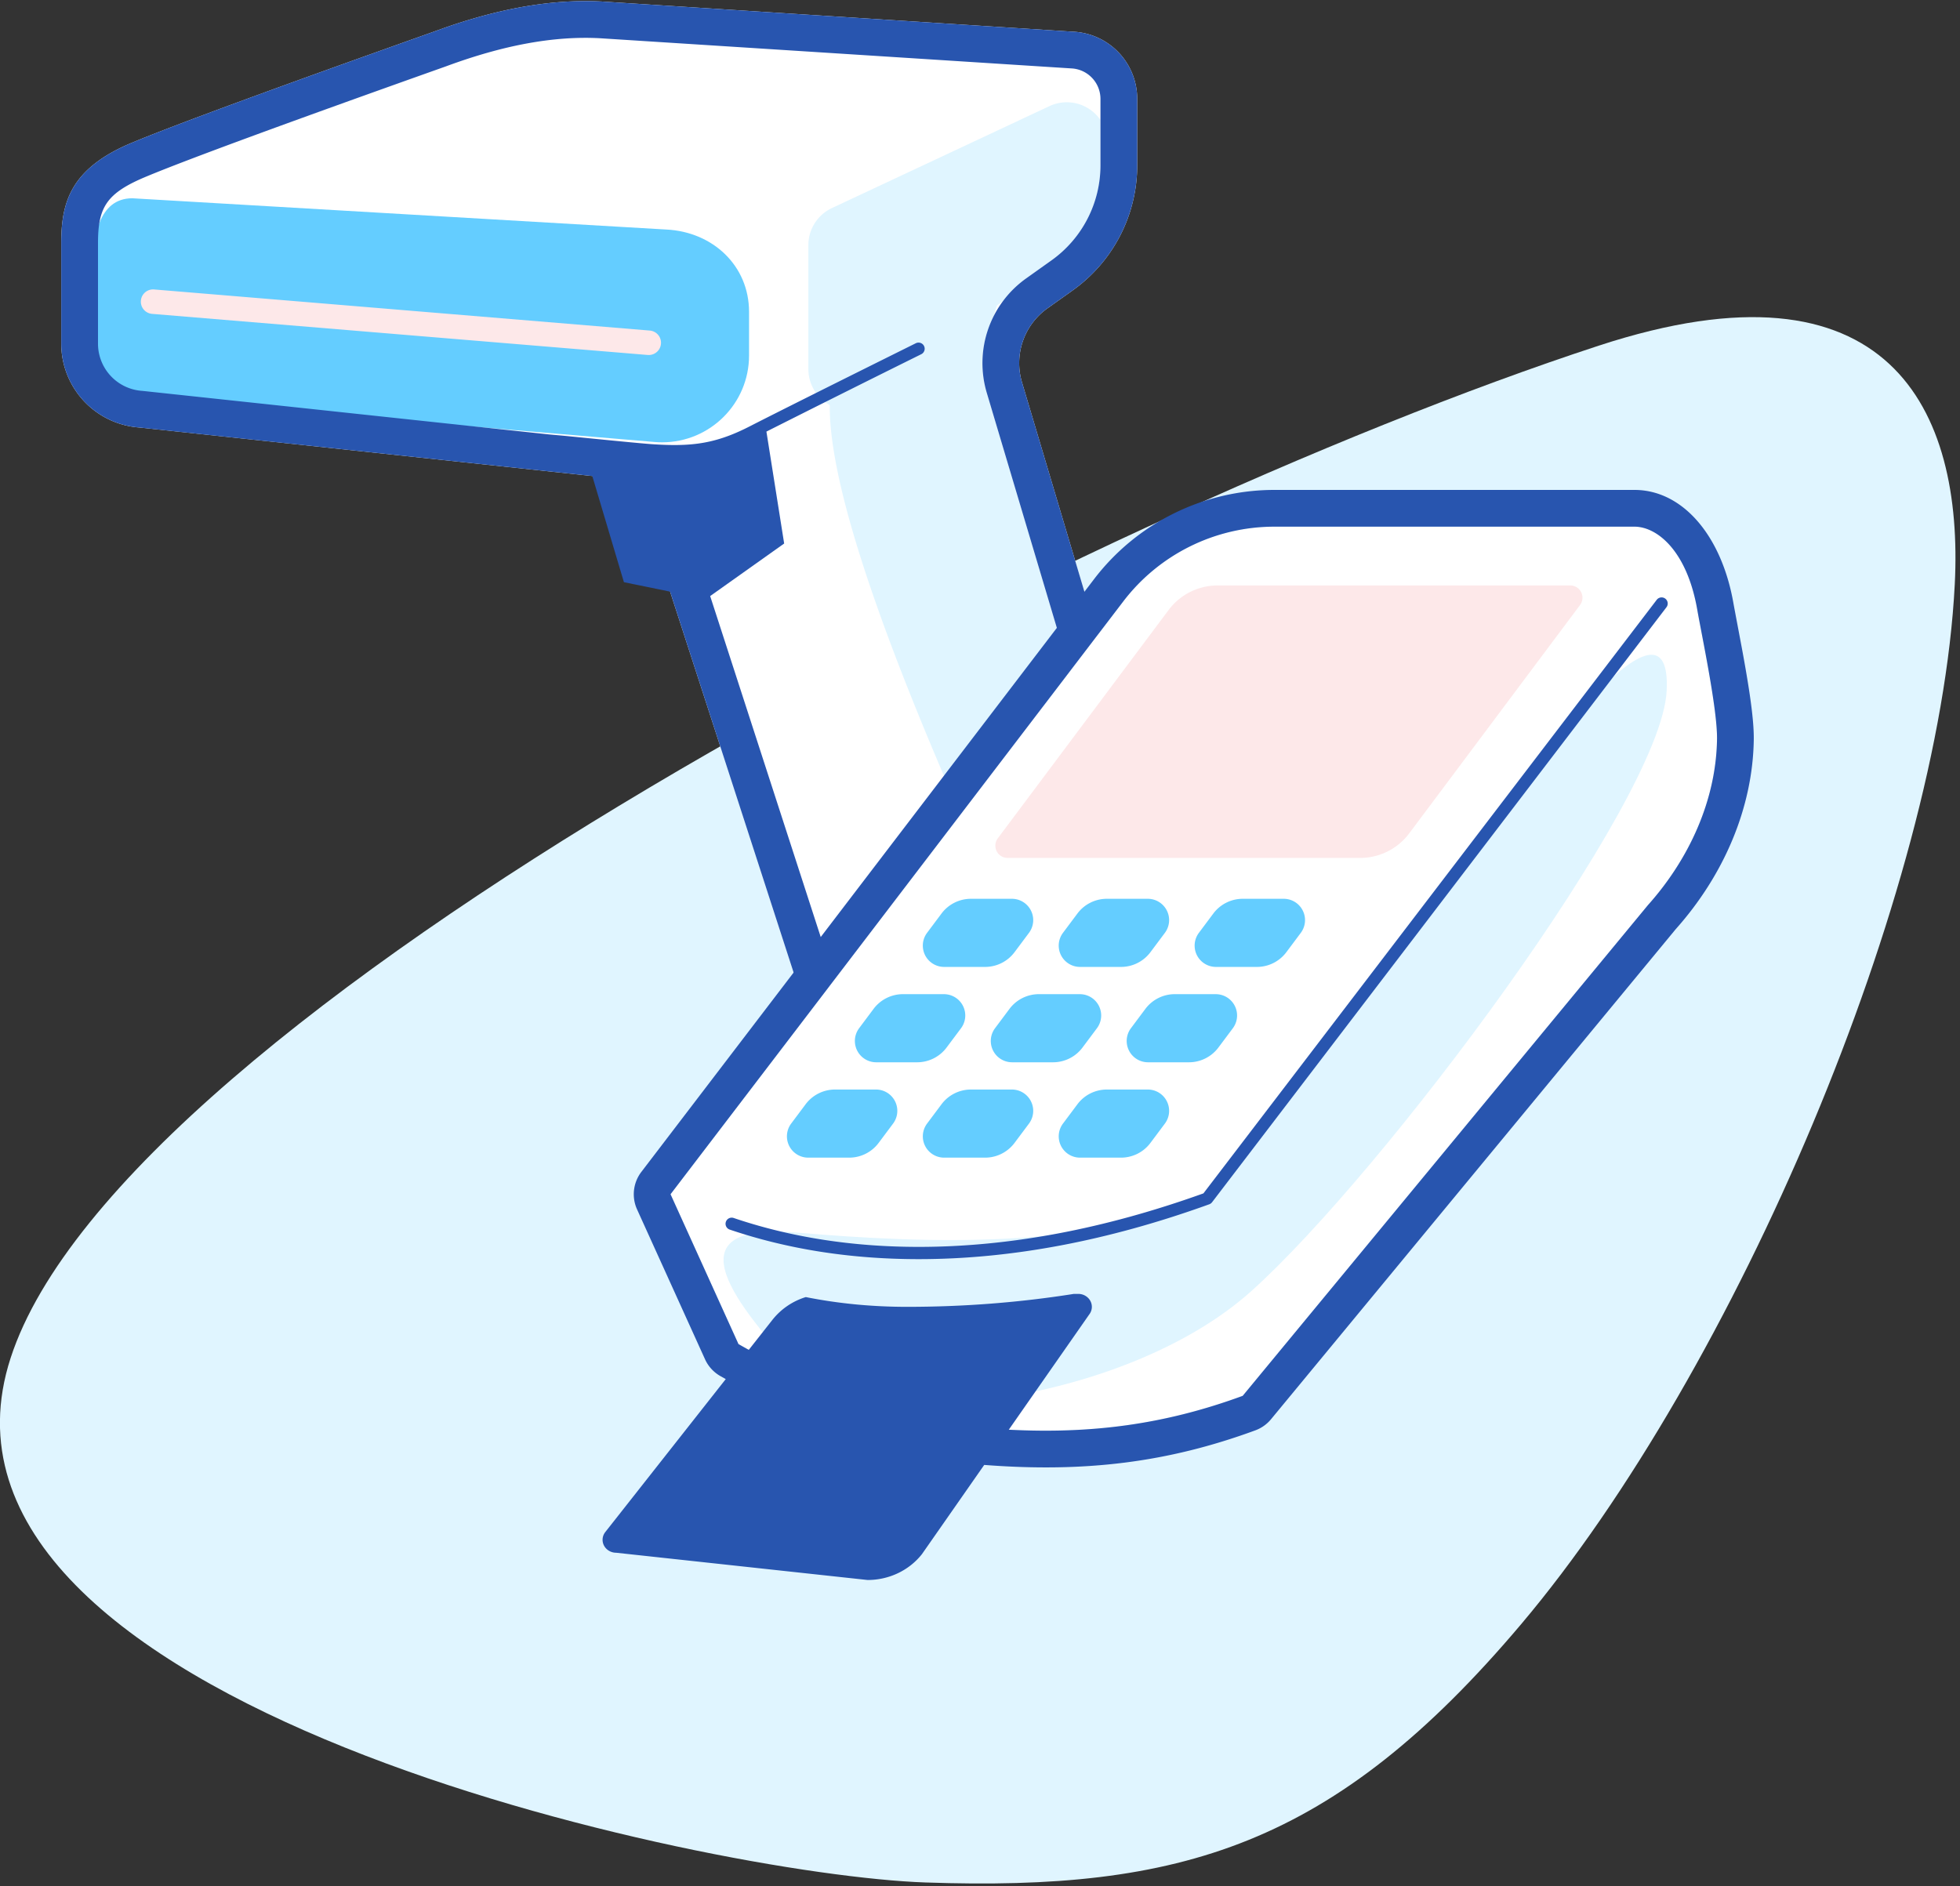
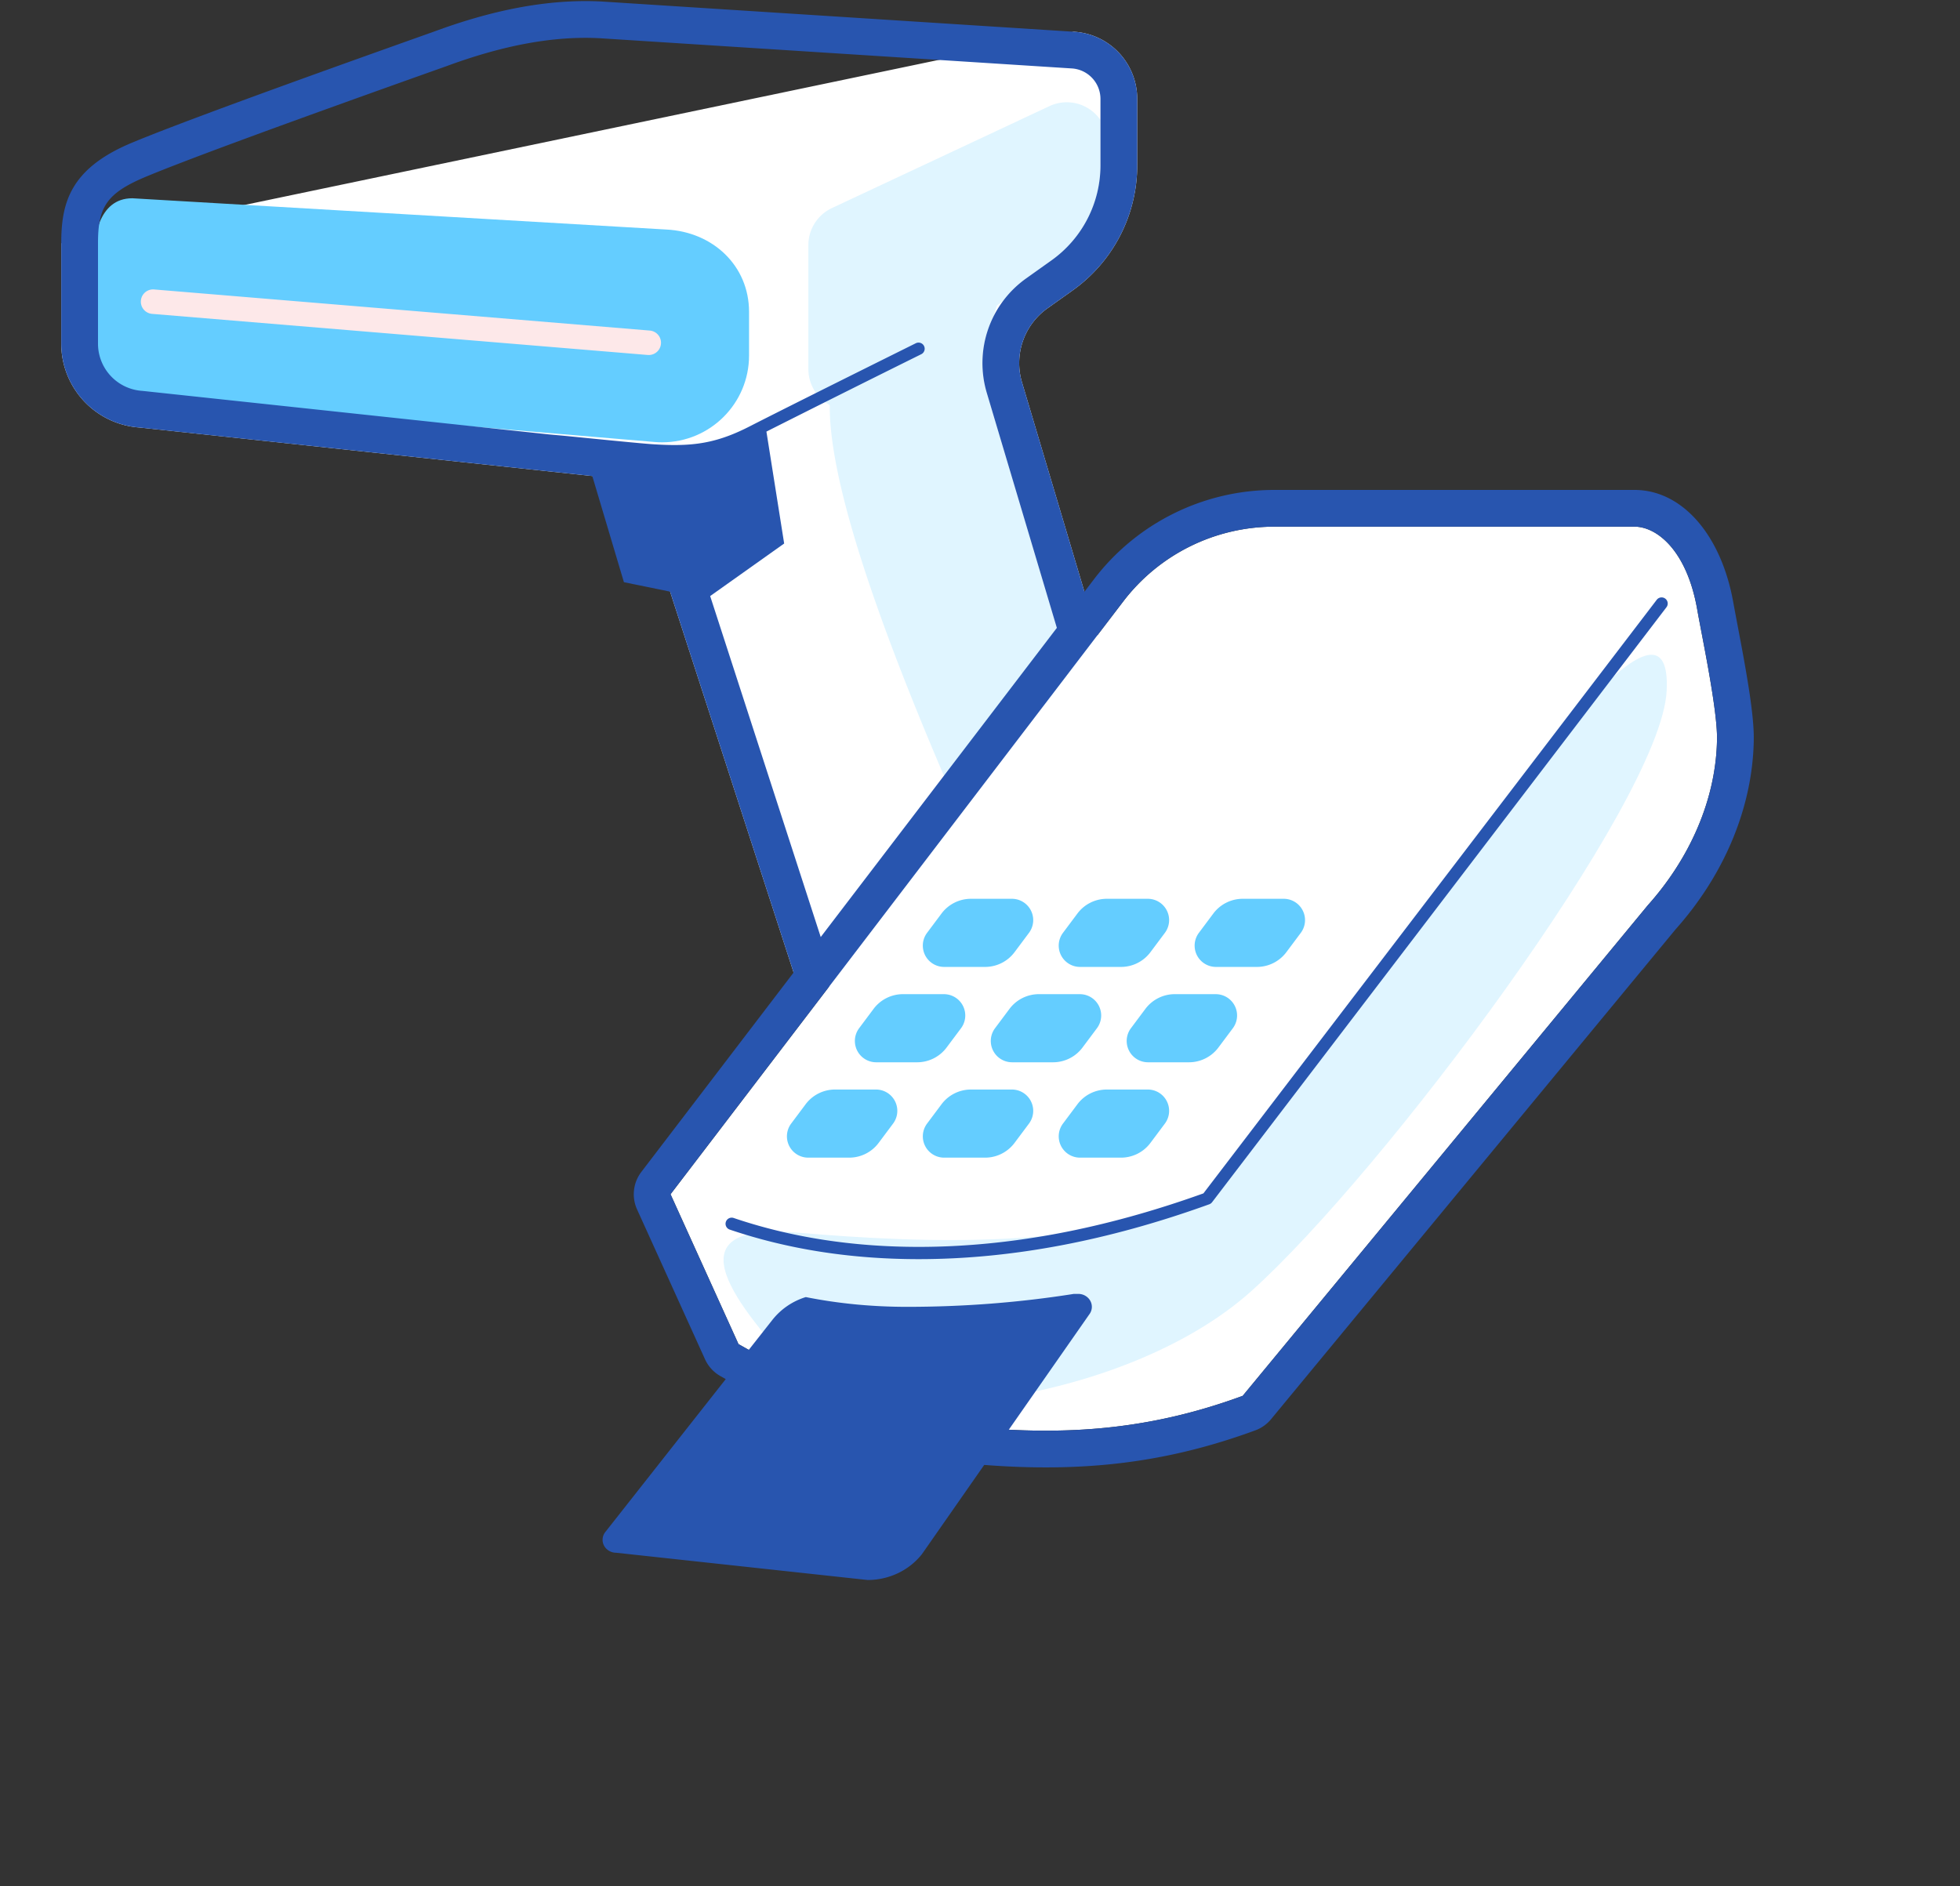
<svg xmlns="http://www.w3.org/2000/svg" width="160" height="154" viewBox="0 0 160 154">
  <rect x="0" y="0" width="160" height="154" fill="#333333" stroke="none" />
  <title>icon_cassapp_2</title>
  <g fill="none" fill-rule="evenodd">
    <path d="M-42-26h240v200H-42z" />
-     <path d="M130.496 28.226c23.746-7.78 29.802 5.222 29.077 19.478-1.273 25.032-17.835 64.107-35.41 84.918-15.326 18.144-27.805 21.791-48.625 21.074C57.91 153.09-8.338 139.185.868 110.87 9.991 82.803 87.7 42.247 130.495 28.226z" fill="#E0F5FF" />
    <g fill-rule="nonzero">
-       <path d="M11.361 34.903A6.862 6.862 0 0 1 5 28.059V19.86c0-3.282.709-6.093 5.756-8.201 3.365-1.406 11.575-4.427 24.63-9.063 4.4-1.63 9.085-2.723 13.77-2.47L87.64 2.591a5.49 5.49 0 0 1 5.194 5.482v5.426c0 4.054-1.962 7.857-5.264 10.207l-2.064 1.468a5.49 5.49 0 0 0-2.078 6.041l10.778 36.16-28.702 14.247L51.76 39.231l-40.398-4.328z" fill="#FFF" />
+       <path d="M11.361 34.903A6.862 6.862 0 0 1 5 28.059V19.86L87.64 2.591a5.49 5.49 0 0 1 5.194 5.482v5.426c0 4.054-1.962 7.857-5.264 10.207l-2.064 1.468a5.49 5.49 0 0 0-2.078 6.041l10.778 36.16-28.702 14.247L51.76 39.231l-40.398-4.328z" fill="#FFF" />
      <path d="M7.597 27.864V21.61c0-2.093.403-5.422 3.205-5.422l43.605 2.553c3.776.19 6.74 2.947 6.74 6.722v3.563c0 3.914-3.178 7.087-7.097 7.087-.2 0-.4-.008-.6-.025L10.8 32.471c-1.916-.888-3.203-2.626-3.203-4.607z" fill="#64CDFF" />
      <path d="M12.404 25.625a1 1 0 0 1 .166-1.993l40.486 3.358a1 1 0 0 1-.165 1.993l-40.487-3.358z" fill="#FDE8E9" />
      <path d="M89.834 9.797V13.5a9.527 9.527 0 0 1-4.004 7.762l-2.063 1.47a8.48 8.48 0 0 0-1.863 1.813l-.522.407c-.093.26-.174.531-.243.813a8.486 8.486 0 0 0-.586 6.308l6.915 23.199c-1.63 2.11-5.097 4.804-10.404 8.085-6.22-14.54-9.329-24.583-9.329-30.13v-.158a3.338 3.338 0 0 1-1.746-2.935V20.012c0-1.295.75-2.473 1.922-3.023l17.755-8.323a3.339 3.339 0 0 1 4.168 1.131z" fill="#E0F5FF" />
      <path d="M69.817 76.132l-3.85 5.261-.463.23-10.802-33.318-3.77-.771-2.582-8.668-36.989-3.963A6.862 6.862 0 0 1 5 28.059V19.86c0-3.282.709-6.093 5.756-8.201 3.365-1.406 11.575-4.427 24.63-9.063 4.4-1.63 9.085-2.723 13.77-2.47L87.64 2.591a5.49 5.49 0 0 1 5.194 5.482v5.426c0 4.054-1.962 7.857-5.264 10.207l-2.064 1.468a5.49 5.49 0 0 0-2.078 6.041l5.576 18.707-2.225 3.04-6.226-20.89a8.49 8.49 0 0 1 3.214-9.342l2.063-1.469a9.527 9.527 0 0 0 4.004-7.762V8.073a2.497 2.497 0 0 0-2.385-2.488L48.993 3.123c-3.844-.208-7.988.592-12.602 2.3-12.998 4.617-21.184 7.629-24.478 9.005C8.673 15.781 8 16.927 8 19.861v8.198a3.862 3.862 0 0 0 3.58 3.852l.1.009 33.145 3.55 1.084.097c.76.07 6.15.621 7.336.7 2.022.136 3.413.075 4.766-.239 1.006-.234 2.015-.617 3.164-1.205 2.237-1.144 6.765-3.41 13.586-6.799a.5.5 0 1 1 .445.896 2009.611 2009.611 0 0 0-12.641 6.318l1.448 9.138-6.04 4.29 9.312 28.723 2.532-1.257z" fill="#2855AF" />
    </g>
    <g fill-rule="nonzero">
      <path d="M138.548 49.76c.385 2.195 1.652 8.151 1.617 10.59-.072 4.973-2.274 9.789-5.645 13.555l-33.076 40.06c-8.068 2.966-15.364 3.355-24.062 2.337-6.097-.714-11.852-3.595-17.097-6.562l-5.547-12.235 36.955-48.399A15.518 15.518 0 0 1 104.026 43h29.4c1.837 0 4.279 1.951 5.122 6.76z" fill="#FFF" />
      <path d="M136.052 56.428c-.472 9.033-23.263 39.446-33.905 48.986s-32.509 11.657-37.108 6.55c-4.6-5.107-10.753-12.245 0-11.33 10.753.914 23.6 1.35 33.508-2.78 11.102-14.665 18.464-24.446 22.086-29.342 5.432-7.344 15.892-21.116 15.42-12.084z" fill="#E0F5FF" />
      <path d="M61.124 110.211l1.935-2.457a5.547 5.547 0 0 1 2.72-1.853c2.66.53 5.418.797 8.274.797 4.619 0 9.155-.353 13.61-1.057h.358c.613 0 1.11.473 1.11 1.057 0 .228-.078.45-.222.634l-6.559 9.398c6.619.339 12.607-.38 19.094-2.765l33.076-40.06c3.371-3.766 5.573-8.582 5.645-13.556.035-2.438-1.232-8.394-1.617-10.59-.843-4.808-3.285-6.759-5.123-6.759h-29.399a15.518 15.518 0 0 0-12.333 6.106L54.738 97.505l5.547 12.235c.278.158.558.315.839.471zm19.22 9.394l-5.082 7.282c-1.047 1.33-2.691 2.113-4.437 2.113L50.3 126.775c-.613 0-1.11-.473-1.11-1.056 0-.229.078-.452.222-.634l9.833-12.487-.437-.246a3 3 0 0 1-1.255-1.373l-5.548-12.236a3 3 0 0 1 .348-3.059L89.31 47.286A18.518 18.518 0 0 1 104.026 40h29.4c3.902 0 7.103 3.686 8.077 9.241.077.438.604 3.204.75 3.999.091.499.175.97.253 1.42.443 2.568.677 4.434.659 5.732-.08 5.539-2.421 11.038-6.369 15.468l-33.039 40.015a3 3 0 0 1-1.278.906c-7.165 2.634-13.935 3.456-22.135 2.824zm54.889-70.62a.5.5 0 1 1 .794.607L98.944 98.158a.5.5 0 0 1-.228.167c-8.266 2.985-16.172 4.479-23.717 4.479-5.534 0-10.678-.804-15.43-2.413a.5.5 0 0 1 .321-.948c4.645 1.574 9.681 2.36 15.11 2.36 7.381 0 15.127-1.455 23.239-4.369l36.994-48.449z" fill="#2855AF" />
-       <path d="M99.4 47.8h28.783a1 1 0 0 1 .8 1.598l-13.945 18.643a5 5 0 0 1-4.004 2.005H82.252a1 1 0 0 1-.8-1.599l13.945-18.643A5 5 0 0 1 99.4 47.8z" fill="#FDE8E9" />
      <path d="M79.261 73.383h3.346a1.74 1.74 0 0 1 1.392 2.78l-1.18 1.579a3 3 0 0 1-2.402 1.203H77.07a1.74 1.74 0 0 1-1.392-2.781l1.18-1.578a3 3 0 0 1 2.402-1.203zM90.356 73.383H93.7a1.74 1.74 0 0 1 1.393 2.78l-1.18 1.579a3 3 0 0 1-2.403 1.203h-3.345a1.74 1.74 0 0 1-1.393-2.781l1.18-1.578a3 3 0 0 1 2.403-1.203zM101.45 73.383h3.346a1.74 1.74 0 0 1 1.392 2.78l-1.18 1.579a3 3 0 0 1-2.402 1.203H99.26a1.74 1.74 0 0 1-1.393-2.781l1.18-1.578a3 3 0 0 1 2.403-1.203zM73.714 81.17h3.346a1.74 1.74 0 0 1 1.392 2.78l-1.18 1.578a3 3 0 0 1-2.402 1.203h-3.346a1.74 1.74 0 0 1-1.393-2.78l1.18-1.579a3 3 0 0 1 2.403-1.203zM84.808 81.17h3.346a1.74 1.74 0 0 1 1.393 2.78l-1.18 1.578a3 3 0 0 1-2.403 1.203h-3.346a1.74 1.74 0 0 1-1.392-2.78l1.18-1.579a3 3 0 0 1 2.402-1.203zM95.903 81.17h3.345a1.74 1.74 0 0 1 1.393 2.78l-1.18 1.578a3 3 0 0 1-2.403 1.203h-3.345a1.74 1.74 0 0 1-1.393-2.78l1.18-1.579a3 3 0 0 1 2.403-1.203zM68.167 88.956h3.345a1.74 1.74 0 0 1 1.393 2.78l-1.18 1.578a3 3 0 0 1-2.403 1.203h-3.345a1.74 1.74 0 0 1-1.393-2.78l1.18-1.578a3 3 0 0 1 2.403-1.203zM79.261 88.956h3.346a1.74 1.74 0 0 1 1.392 2.78l-1.18 1.578a3 3 0 0 1-2.402 1.203H77.07a1.74 1.74 0 0 1-1.392-2.78l1.18-1.578a3 3 0 0 1 2.402-1.203zM90.356 88.956H93.7a1.74 1.74 0 0 1 1.393 2.78l-1.18 1.578a3 3 0 0 1-2.403 1.203h-3.345a1.74 1.74 0 0 1-1.393-2.78l1.18-1.578a3 3 0 0 1 2.403-1.203z" fill="#64CDFF" />
    </g>
  </g>
</svg>